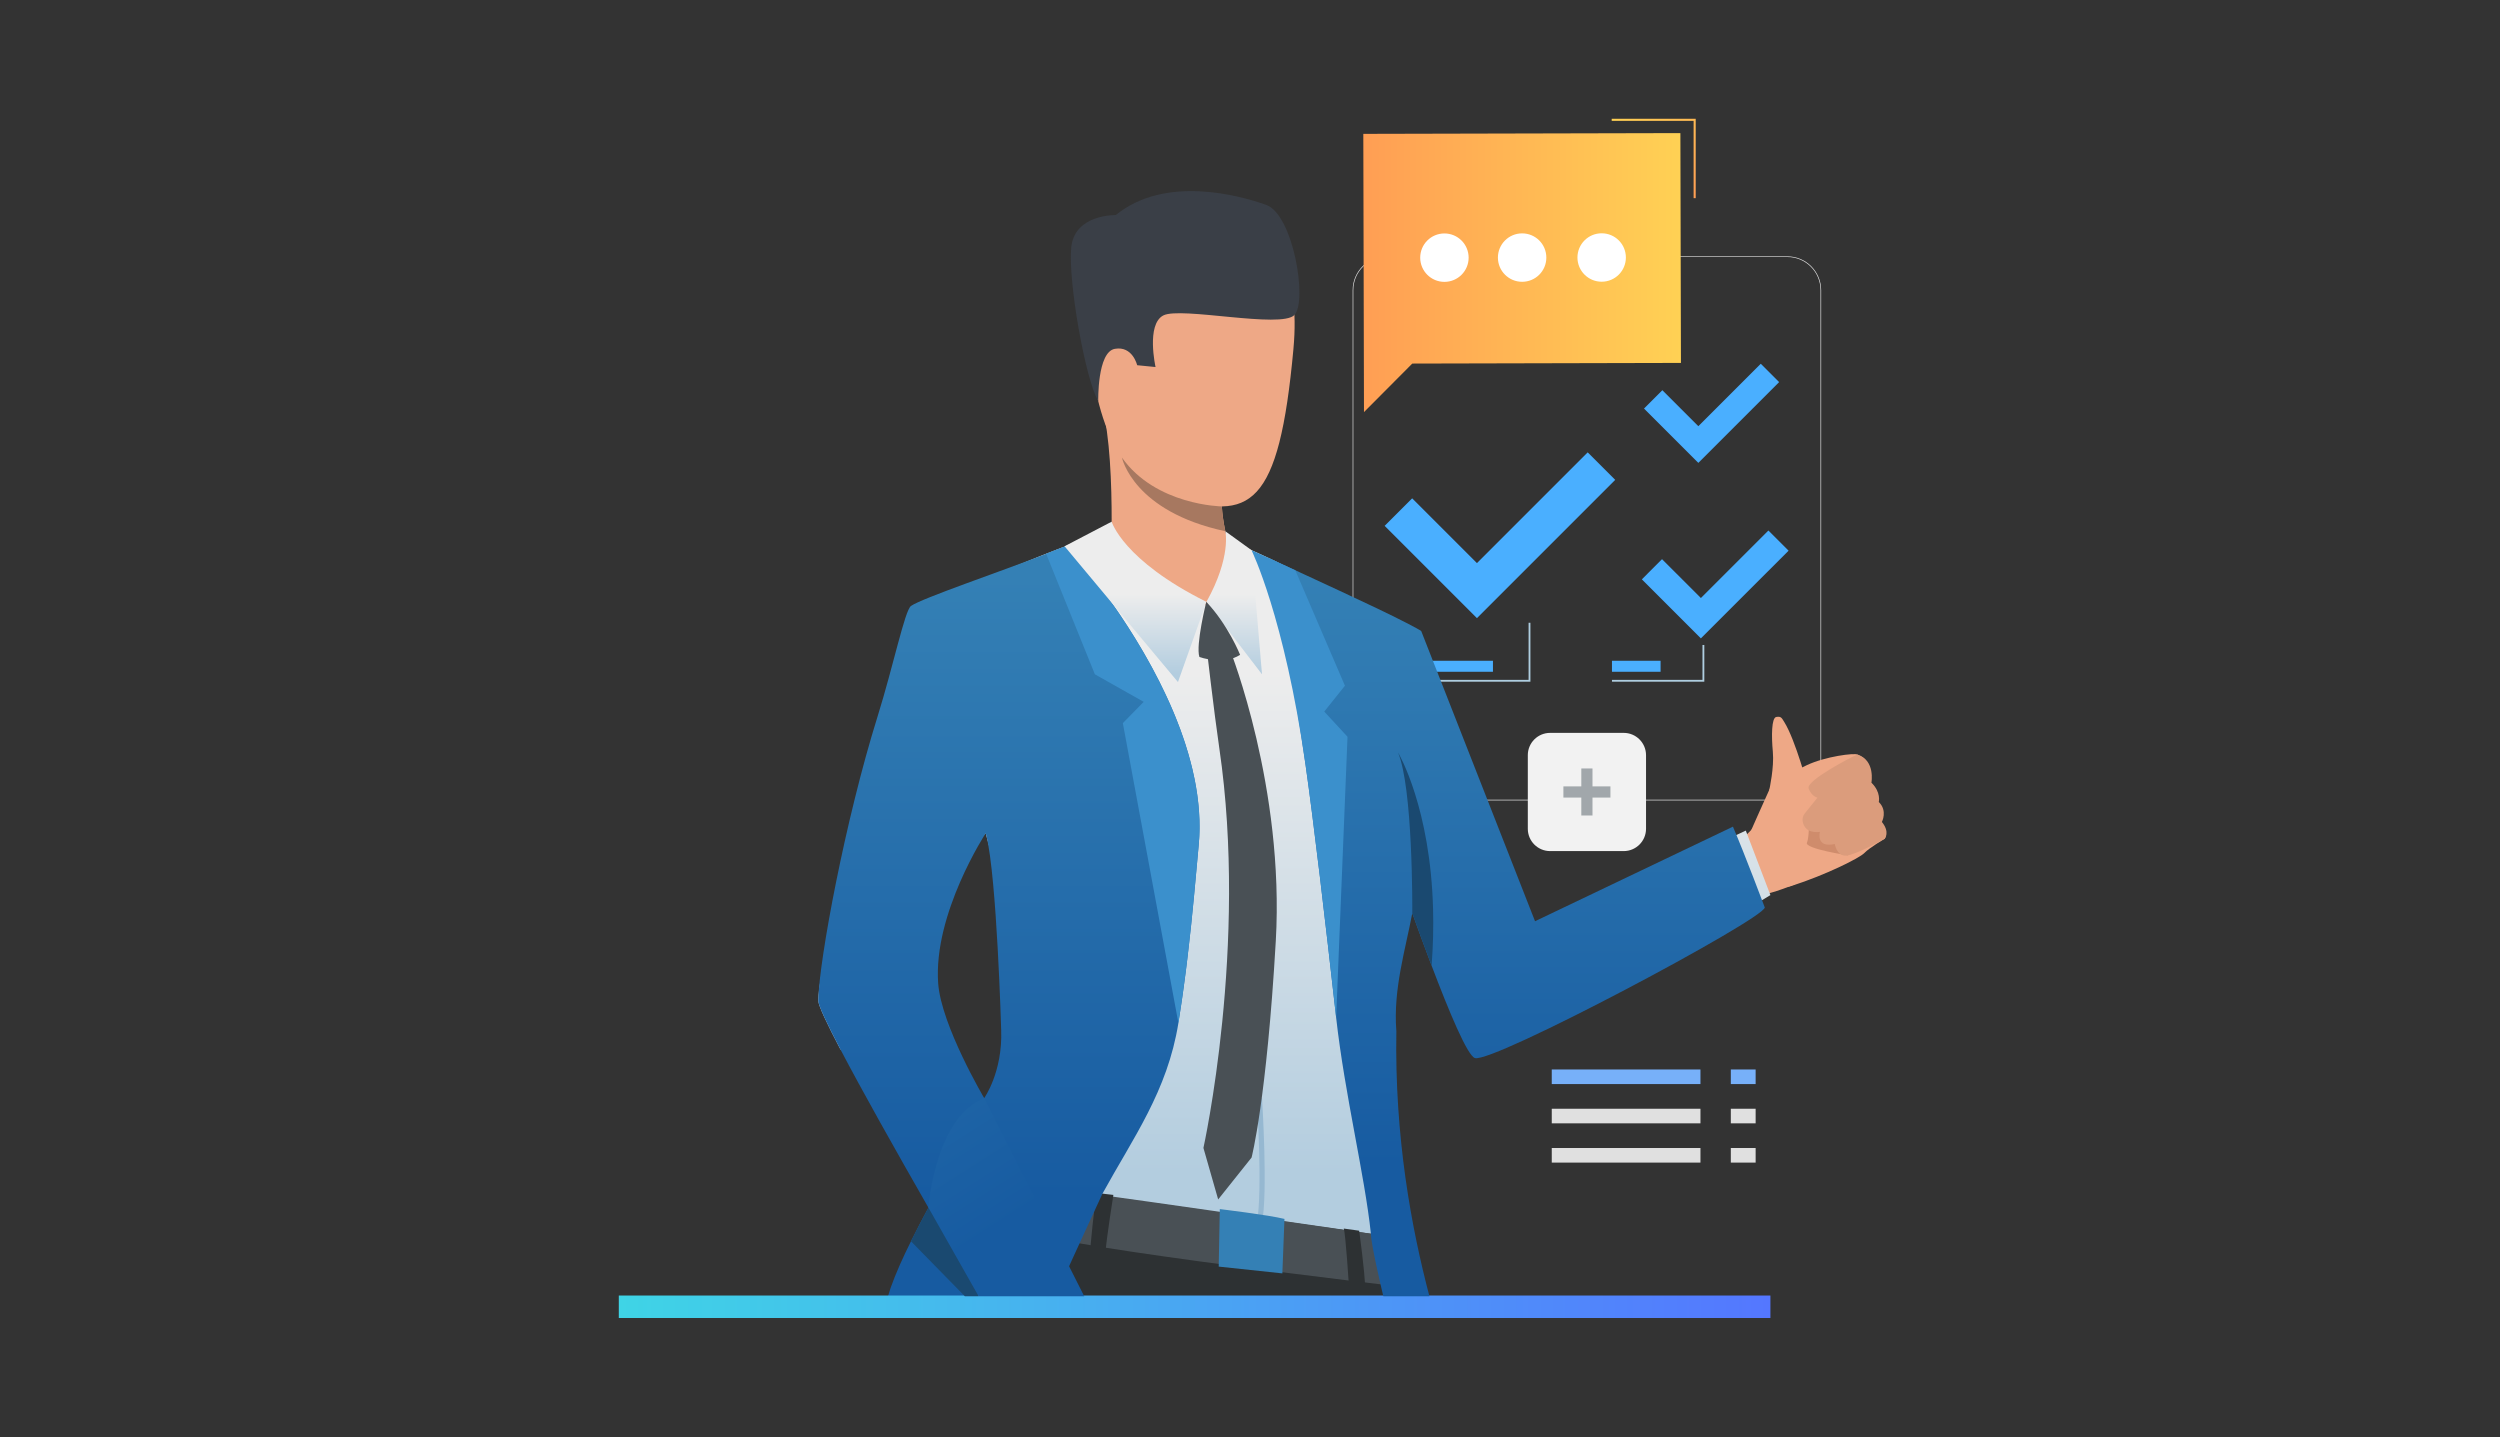
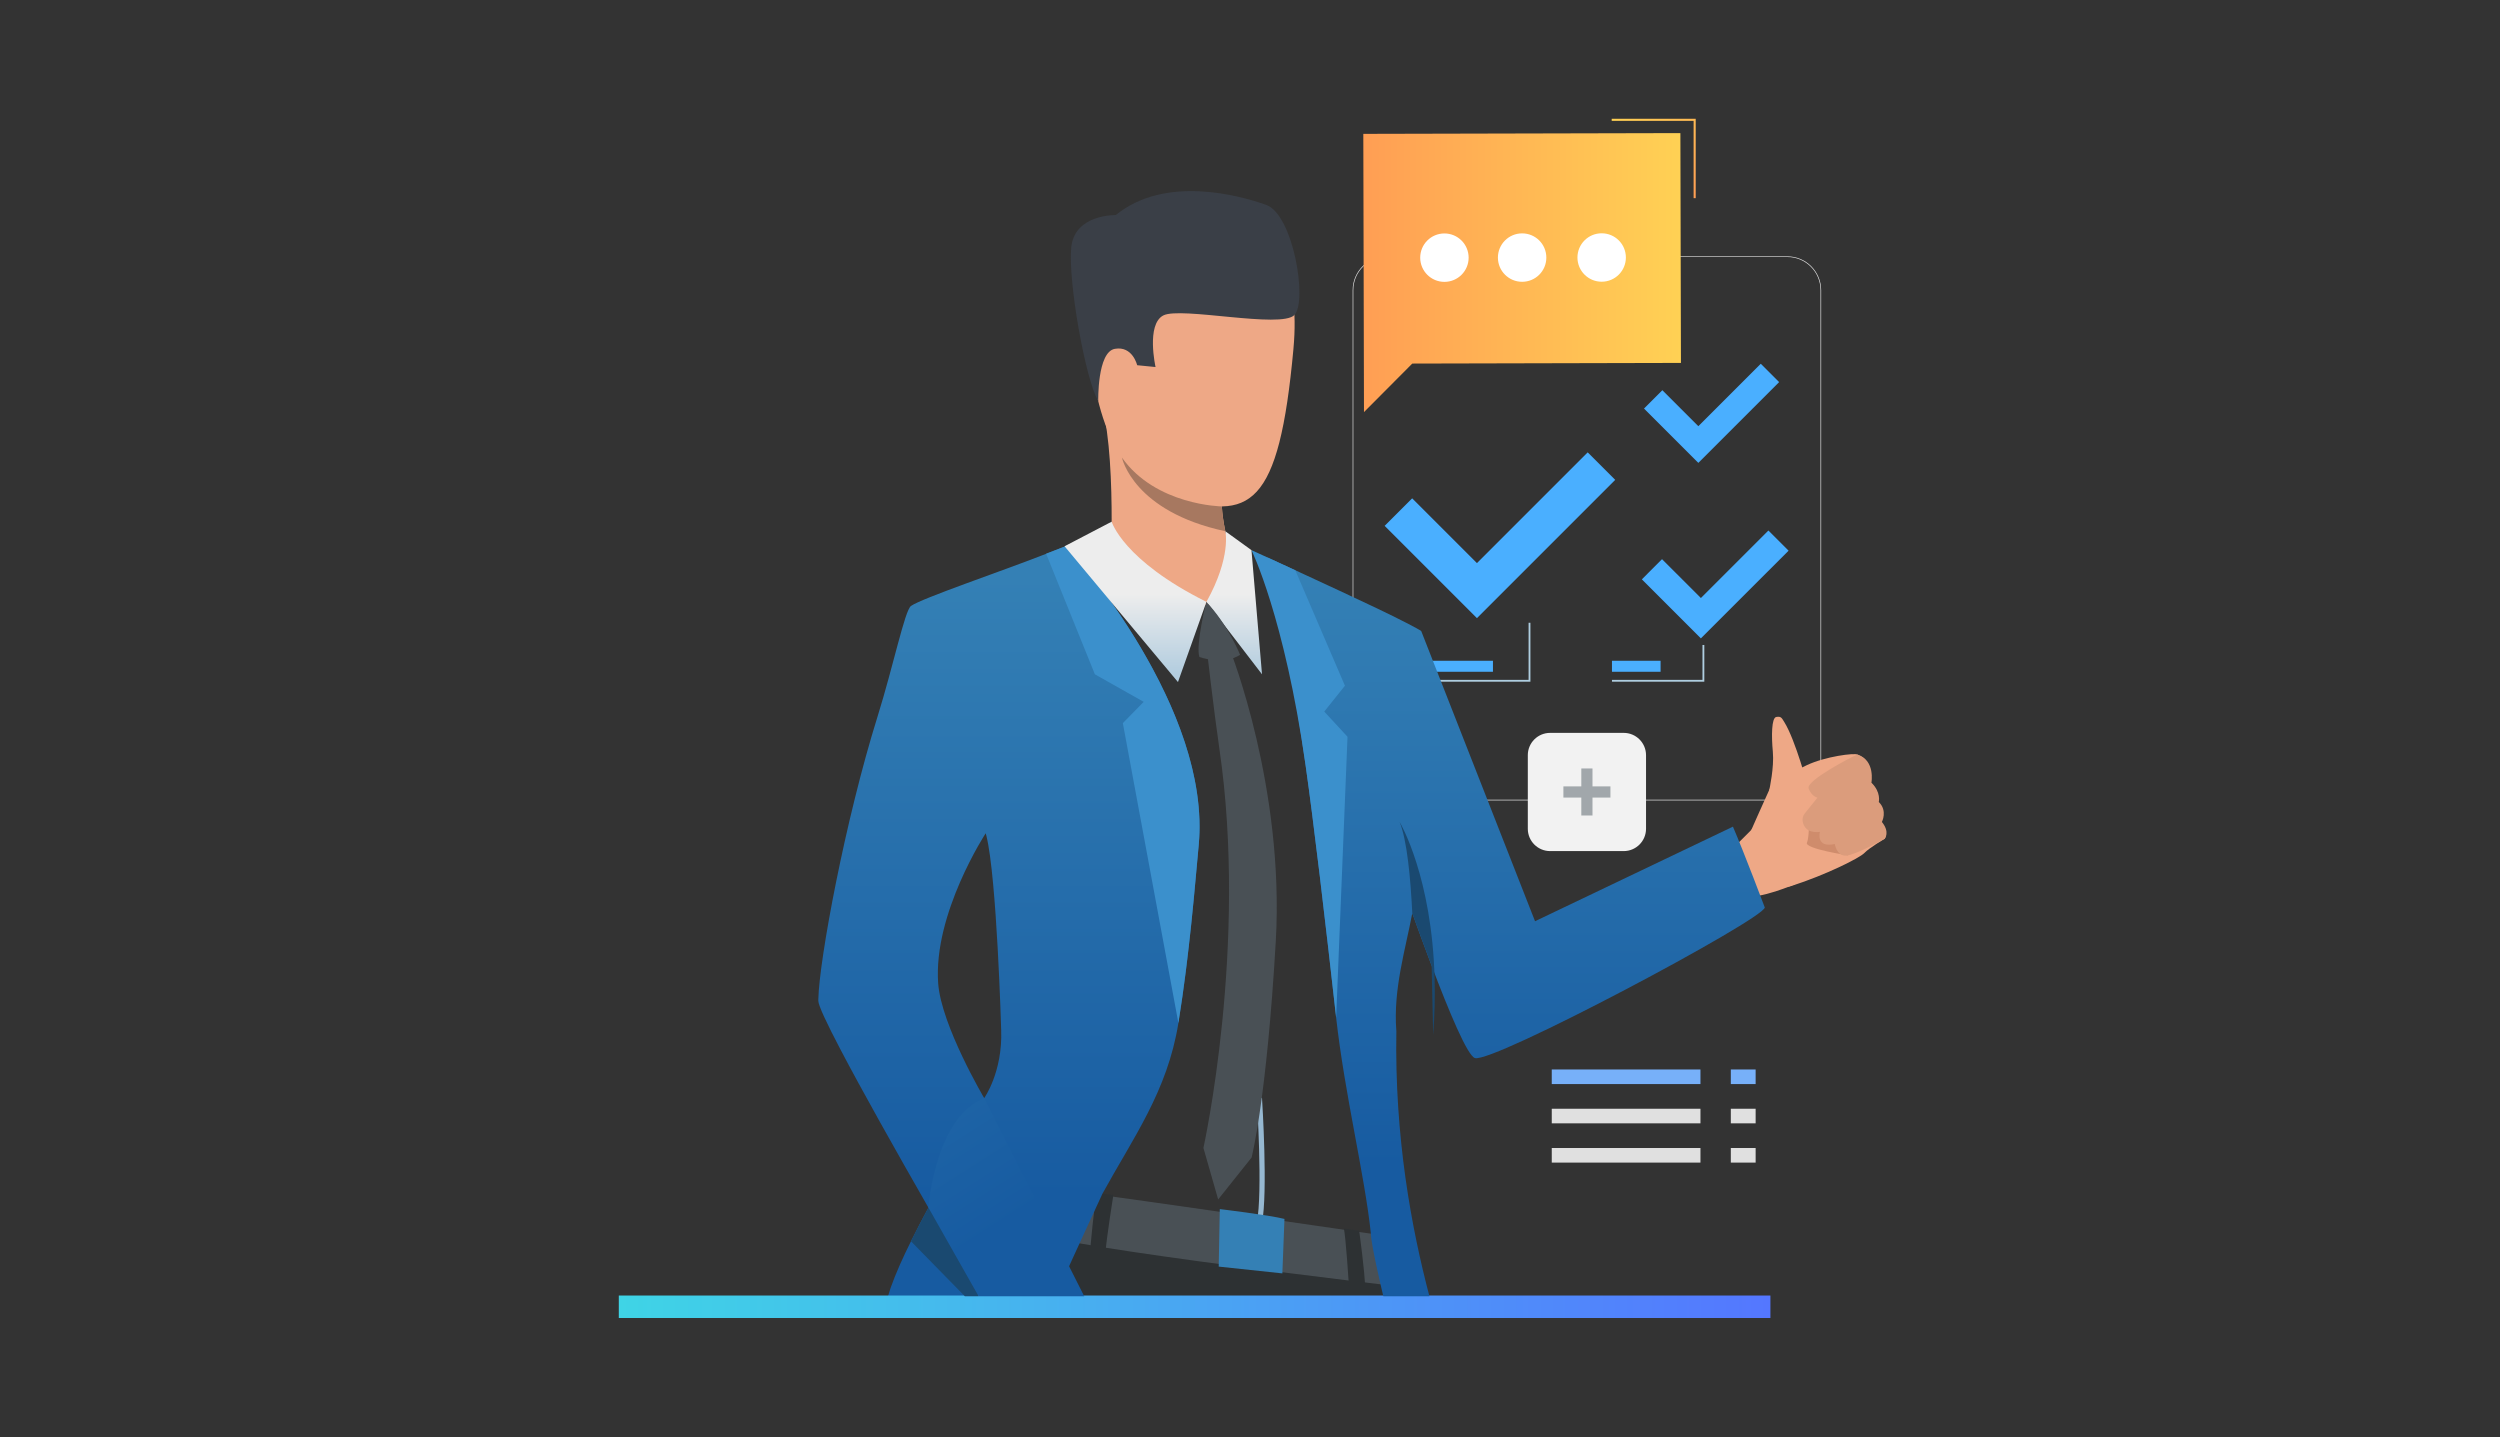
<svg xmlns="http://www.w3.org/2000/svg" width="100%" height="100%" viewBox="0 0 3625 2084" version="1.1" xml:space="preserve" style="fill-rule:evenodd;clip-rule:evenodd;stroke-linejoin:round;stroke-miterlimit:2;">
  <rect x="0" y="0" width="3625" height="2084" fill="#333333" stroke="none" />
  <rect x="0" y="0" width="3625" height="2083.33" style="fill:none;" />
  <g>
    <path d="M2010.31,372.656c-26.473,0 -48.018,21.54 -48.018,48.017l0,690.941c0,26.473 21.545,48.008 48.018,48.008l581.429,0c26.473,0 48.009,-21.535 48.009,-48.008l-0,-690.941c-0,-26.477 -21.536,-48.017 -48.009,-48.017l-581.429,0Zm581.429,787.877l-581.429,0c-26.983,0 -48.929,-21.945 -48.929,-48.919l0,-690.941c0,-26.979 21.946,-48.928 48.929,-48.928l581.429,0c26.974,0 48.92,21.949 48.92,48.928l-0,690.941c-0,26.974 -21.946,48.919 -48.92,48.919Z" style="fill:#e8e8e8;fill-rule:nonzero;" />
    <path d="M2471.26,988.468l-133.904,0l-0,-2.66l131.244,0l-0,-50.587l2.66,-0l-0,53.247Z" style="fill:#afcee0;fill-rule:nonzero;" />
    <path d="M2219.1,988.468l-174.16,0l-0,-2.66l171.5,0l-0,-82.804l2.66,0l-0,85.464Z" style="fill:#afcee0;fill-rule:nonzero;" />
    <rect x="2044.94" y="958.111" width="119.839" height="15.964" style="fill:#4aafff;fill-rule:nonzero;" />
    <rect x="2337.36" y="958.111" width="70.482" height="15.964" style="fill:#4aafff;fill-rule:nonzero;" />
-     <rect x="2017.79" y="439.832" width="57.355" height="12.257" style="fill:#4aafff;fill-rule:nonzero;" />
    <rect x="2256.89" y="485.98" width="88.984" height="12.257" style="fill:#4aafff;fill-rule:nonzero;" />
    <rect x="2141.83" y="485.98" width="54.321" height="12.257" style="fill:#4aafff;fill-rule:nonzero;" />
    <rect x="2017.79" y="485.98" width="107.623" height="12.257" style="fill:#4aafff;fill-rule:nonzero;" />
    <rect x="2092.6" y="439.832" width="84.985" height="12.257" style="fill:#4aafff;fill-rule:nonzero;" />
    <rect x="2213.16" y="485.98" width="23.339" height="12.257" style="fill:#4aafff;fill-rule:nonzero;" />
    <rect x="2282.39" y="440.513" width="63.477" height="12.256" style="fill:#4aafff;fill-rule:nonzero;" />
-     <rect x="2368.52" y="485.98" width="54.139" height="12.257" style="fill:#4aafff;fill-rule:nonzero;" />
    <rect x="2198.48" y="440.513" width="67.294" height="12.256" style="fill:#4aafff;fill-rule:nonzero;" />
    <path d="M2354.38,1234.08l-106.712,0c-17.864,0 -32.349,-14.484 -32.349,-32.349l0,-106.711c0,-17.874 14.485,-32.349 32.349,-32.349l106.712,0c17.873,0 32.358,14.475 32.358,32.349l-0,106.711c-0,17.865 -14.485,32.349 -32.358,32.349Z" style="fill:#f2f2f2;fill-rule:nonzero;" />
    <rect x="2292.91" y="1114.27" width="16.215" height="68.205" style="fill:#a1a7ab;fill-rule:nonzero;" />
    <rect x="2266.92" y="1140.26" width="68.205" height="16.215" style="fill:#a1a7ab;fill-rule:nonzero;" />
    <path d="M2466.29,925.651l-85.595,-85.599l29.251,-29.255l56.344,56.343l97.884,-97.889l29.261,29.256l-127.145,127.144Z" style="fill:#4aafff;fill-rule:nonzero;" />
    <path d="M2141.56,896.306l-133.822,-133.827l39.891,-39.892l93.931,93.934l160.596,-160.597l39.9,39.892l-200.496,200.49Z" style="fill:#4aafff;fill-rule:nonzero;" />
    <path d="M2462.59,671.174l-78.781,-78.786l26.592,-26.596l52.189,52.19l90.524,-90.525l26.601,26.596l-117.125,117.121Z" style="fill:#4aafff;fill-rule:nonzero;" />
-     <path d="M2588.43,1286.28c0,0 -30.672,3.061 -44.901,13.136c-14.23,10.085 -6.332,-90.997 -6.332,-90.997l51.233,77.861Z" style="fill:#eea886;fill-rule:nonzero;" />
    <path d="M2537.19,1208.42c0,0 24.706,-55.834 28.741,-64.242c4.045,-8.408 26.492,-21.599 53.593,-34.499c27.092,-12.899 69.48,-18.192 73.917,-15.532c4.436,2.67 10.157,3.298 15.586,15.423c5.43,12.116 3.362,25.353 3.362,25.353c-0,-0 13.719,11.797 9.929,27.912c0,-0 12.399,11.688 5.111,29.288c0,-0 11.797,11.733 5.411,24.068c0,-0 -22.483,13.254 -29.379,20.56c-6.905,7.316 -55.551,31.684 -105.809,47.872c-0,0 -54.759,20.051 -60.462,-76.203Z" style="fill:#eea886;fill-rule:nonzero;" />
    <path d="M2622.76,1182.41c0,-0 1.285,30.645 -2.715,39.427c-3.99,8.791 59.678,18.438 59.678,18.438c0,-0 -19.668,-58.421 -56.963,-57.865Z" style="fill:#cf8c6c;fill-rule:nonzero;" />
    <path d="M2686.21,1097.27c0,-0 -67.885,34.371 -63.704,45.986c4.19,11.615 12.772,13.346 12.772,13.346l-18.375,22.893c-2.55,3.188 -3.68,7.287 -3.042,11.314c1.157,7.379 6.14,17.372 25.006,15.486c0,0 -6.44,23.686 21.554,17.473c-0,-0 2.724,17.527 16.197,16.944c13.464,-0.592 56.225,-24.514 56.225,-24.514c0,-0 8.053,-9.411 -4.117,-24.369c-0,0 8.627,-16.079 -4.473,-28.914c-0,-0 3.571,-14.239 -10.695,-27.976c-0,-0 6.021,-32.358 -20.114,-40.785c-0,0 -4.391,1.649 -7.234,3.116Z" style="fill:#db9c7c;fill-rule:nonzero;" />
    <path d="M2621.96,1142.7c0,0 -18.31,-69.453 -34.817,-95.853c-3.735,-5.966 -4.619,-8.462 -11.569,-7.242c-6.951,1.212 -7.07,27.994 -4.947,50.541c2.123,22.556 -5.111,54.941 -5.111,54.941c0,-0 8.636,20.26 56.444,-2.387Z" style="fill:#eea886;fill-rule:nonzero;" />
    <path d="M2436.56,193l-459.76,1.112l0.801,333.234l0.174,70.192l70.017,-70.361l389.569,-0.942l-0.801,-333.235Z" style="fill:url(#_Linear1);" />
    <rect x="2250.05" y="1550.74" width="215.619" height="21.162" style="fill:#77b0f9;fill-rule:nonzero;" />
    <rect x="2250.05" y="1607.68" width="215.619" height="21.162" style="fill:#e0e0e0;fill-rule:nonzero;" />
    <rect x="2250.05" y="1664.61" width="215.619" height="21.162" style="fill:#e0e0e0;fill-rule:nonzero;" />
    <rect x="2509.68" y="1550.74" width="35.993" height="21.162" style="fill:#77b0f9;fill-rule:nonzero;" />
    <rect x="2509.68" y="1607.68" width="35.993" height="21.162" style="fill:#e0e0e0;fill-rule:nonzero;" />
    <rect x="2509.68" y="1664.61" width="35.993" height="21.162" style="fill:#e0e0e0;fill-rule:nonzero;" />
    <path d="M2604.36,1281.35c0,-0 -54.567,24.068 -76.658,17.718c-22.082,-6.349 -13.956,-70.017 -13.956,-70.017l30.709,-30.755l59.905,83.054Z" style="fill:#eea886;fill-rule:nonzero;" />
-     <path d="M2049.4,1315.48c45.157,-24.934 1.056,-90.433 0.81,-92.719l0.091,0.182c1.576,3.416 12.872,44.829 27.676,95.953c25.043,86.424 60.079,200.615 75.019,206.099c21.708,7.998 356.091,-191.086 414.101,-227.088l-35.701,-93.548l-318.786,149.664l-159.904,-421.016c-3.653,-2.917 -28.541,-27.604 -59.933,-42.523c-31.993,-15.232 -70.582,-37.608 -105.509,-56.754c-17.818,-9.749 -34.681,-18.648 -49.247,-25.332l-2.232,-1.014l-0.018,-0.02c-24.094,-11.021 -40.101,-18.315 -40.101,-18.315l-0.073,0c-0.573,-0.054 -4.357,-0.424 -10.469,-0.996c-33.602,-3.195 -138.028,-12.98 -173.015,-15.03c-2.88,-0.184 -5.299,-0.294 -7.164,-0.331c-1.606,-0.056 -2.788,-0.074 -3.527,-0.019c-4.431,0.258 -25.94,7.773 -54.243,18.536l-0.019,0c-1.071,0.407 -2.141,0.813 -3.231,1.238c-1.329,0.499 -2.658,0.997 -4.006,1.514c-2.456,0.941 -4.949,1.902 -7.477,2.88c-5.059,1.976 -10.267,4.006 -15.547,6.092c-1.809,0.721 -3.654,1.441 -5.519,2.179c-56.608,22.47 -121.468,50.238 -136.884,61.315c-10.173,7.293 -41.892,67.076 -78.67,140.998c-47.357,151.713 -107.379,383.939 -109.244,441.212c-0.019,0.902 -0.038,1.767 -0.038,2.578c0,6.614 12.463,33.014 32.366,70.992c29.097,-58.193 51.954,-105.992 59.431,-123.573c24.519,-57.911 150.878,-190.658 150.878,-190.658c0,-0 0,0.091 0.056,0.273c-0,0.055 0.019,0.109 0.037,0.164c0.018,0.036 0.037,0.091 0.037,0.146c0.056,0.191 0.111,0.373 0.148,0.555c0.093,0.319 0.184,0.684 0.313,1.13c0.075,0.219 0.13,0.456 0.185,0.701c0.056,0.183 0.11,0.347 0.148,0.538c6.887,25.626 49.13,185.839 50.68,264.757c1.717,85.905 24.132,244.851 24.132,244.851l0.092,0.019l26.383,3.689l58.379,8.235l6.998,0.984l16.986,2.378l154.811,21.79l54.909,7.716l7.421,1.048l31.383,4.418l86.67,12.18l22.1,3.106l0.2,0.037l16.544,2.323l22.892,3.216l0.019,-0.019c0.628,-0.847 22.264,-30.463 18.93,-96.244c-0,-0 -66.574,-332.843 19.732,-380.487Z" style="fill:url(#_Linear2);" />
    <path d="M1720.74,333.113c-0,-0 175.724,-56.307 154.726,172.969c-20.998,229.278 -62.546,250.828 -174.854,213.698c-112.308,-37.132 -115.408,-182.563 -127.124,-252.974c-11.716,-70.411 90.27,-126.17 147.252,-133.693Z" style="fill:#eea886;fill-rule:nonzero;" />
    <path d="M1813.01,835.625c0,-0 -71.962,91.214 -204.231,25.801c-0,0 11.928,-184.929 -10.706,-272.49c-22.634,-87.56 175.926,123.212 175.926,123.212c-2.244,1.44 -3.044,10.056 -2.334,22.154c0.598,10.255 2.275,23.005 5.073,35.993c6.299,29.218 18.247,59.603 36.272,65.33Z" style="fill:#eea886;fill-rule:nonzero;" />
    <path d="M1592.47,581.823c0,-0 -1.661,-71.506 24.111,-76.022c25.773,-4.517 32.299,23.763 32.299,23.763l26.663,2.631c0,-0 -13.799,-61.584 11.168,-74.764c24.965,-13.181 171.033,19.444 190.227,-0.686c19.203,-20.129 -1.777,-145.671 -40.949,-159.639c-39.171,-13.968 -146.559,-43.536 -218.17,14.758c0,0 -59.97,-1.517 -64.539,47.176c-4.568,48.693 19.899,188.583 39.19,222.783Z" style="fill:#3a3f47;fill-rule:nonzero;" />
    <path d="M1776.74,770.295c-133.009,-28.471 -149.657,-105.569 -149.903,-106.773c49.114,69.49 144.83,70.78 144.83,70.78c0.598,10.255 2.275,23.005 5.073,35.993Z" style="fill:#a77860;fill-rule:nonzero;" />
    <path d="M2024.81,1879.58l-552.267,-0c6.277,-31.966 13.919,-61.199 23.139,-86.798c51.133,-142.267 527.862,77.643 527.862,77.643c0,-0 0.446,3.206 1.266,9.155Z" style="fill:#2d3133;fill-rule:nonzero;" />
    <path d="M2010.74,1792.2c-0,0 11.642,13.938 15.013,72.942c-0,-0 -478.927,-55.87 -529.557,-77.888c-0,-0 -1.979,-65.026 8.759,-66.155c11.798,-1.239 505.785,71.101 505.785,71.101Z" style="fill:#495055;fill-rule:nonzero;" />
    <path d="M1614.39,1732.62c0,0 -10.453,65.919 -11.36,83.1l-22.153,-4.419c0,0 6.101,-69.744 9.689,-81.432l23.824,2.751Z" style="fill:#2d3133;fill-rule:nonzero;" />
    <path d="M1970.78,1784.52c0,-0 8.391,59.914 8.591,82.552l-23.439,-3.052c-0,0 -4.801,-74.827 -7.48,-82.634l22.328,3.134Z" style="fill:#2d3133;fill-rule:nonzero;" />
    <path d="M1427.09,1592.23c0,-0 -62.294,-105.354 -66.721,-166.289c-7.37,-101.082 68.905,-217.696 68.905,-217.696c-0,0.064 0.03,0.127 0.03,0.182c0.03,0.036 0.061,0.091 0.061,0.155c0.06,0.182 0.09,0.364 0.151,0.547c0.091,0.364 0.213,0.728 0.304,1.12c0.06,0.21 0.121,0.456 0.182,0.701c0.06,0.183 0.121,0.365 0.151,0.547c15.255,60.134 21.563,282.165 21.563,282.165c2.244,61.027 -24.626,98.568 -24.626,98.568Zm184.636,-718.589c-32.148,-45.735 -59.048,-76.305 -64.234,-82.099c-0.152,-0.12 -0.243,-0.241 -0.334,-0.332c-19.271,7.359 -34.515,13.407 -35.787,13.92c-58.168,22.807 -175.052,62.476 -190.459,73.515c-8.917,6.369 -25.446,86.585 -48.434,160.25c-47.372,151.732 -84.523,352.629 -85.888,409.729c-0.032,0.911 -0.032,1.794 -0.032,2.614c0,6.605 12.466,32.996 32.361,70.965c30.783,58.713 79.339,145.119 127.287,228.883c-8.857,16.47 -17.409,32.786 -25.294,48.773c-11.616,23.321 -21.806,45.914 -29.388,67.203c-1.273,3.58 -2.608,7.825 -3.942,12.526l242.866,-0c35.271,-78.125 68.146,-148.79 68.146,-148.79c44.279,-80.794 94.169,-148.334 110.092,-247.411c1.515,-9.556 2.971,-19.076 4.366,-28.514c2.305,-15.705 4.428,-31.237 6.369,-46.46c0.728,-5.766 1.456,-11.46 2.123,-17.108c7.976,-66.082 12.737,-124.976 16.589,-166.016c11.979,-127.8 -66.296,-266.184 -126.407,-351.648Z" style="fill:url(#_Linear3);" />
    <rect x="897.262" y="1878.52" width="1669.84" height="32.581" style="fill:url(#_Linear4);" />
    <path d="M2558.95,1315.91c-3.152,17.928 -396.265,227.152 -420.469,218.242c-5.457,-2.004 -14.74,-18.62 -25.836,-43.162c-11.104,-24.56 -24.022,-57.045 -36.794,-90.742c-9.519,-25.134 -18.985,-50.951 -27.539,-74.636c-0.145,-0.483 -0.328,-0.966 -0.51,-1.421c-10.157,53.711 -27.784,110.301 -23.111,170.443c-0,0.028 -0,0.091 0.027,0.146c-2.632,153.554 21.627,284.907 47.954,384.805l-66.847,-0c-0.21,-0.911 -18.01,-74.736 -18.01,-90.742c-9.128,-85.914 -37.824,-201.016 -50.405,-313.194l0,-0.063c-15.923,-142.295 -32.512,-283.295 -44.309,-366.148c-1.03,-6.979 -2.032,-13.829 -3.007,-20.534c-1.193,-8.408 -4.691,-31.283 -6.213,-41.158c-0.036,-0.027 -0.036,-0.027 -0.036,-0.054c-26.501,-170.202 -46.979,-238.38 -46.979,-238.38l1.157,-0.91c13.92,6.43 30.417,13.982 47.981,22.079c36.667,16.924 78.034,36.152 110.693,51.679c31.392,14.951 60.443,29.994 64.087,32.875l165.014,420.743l286.957,-137.12c17.044,39.61 46.195,117.252 46.195,117.252Z" style="fill:url(#_Linear5);" />
    <path d="M1587.57,977.746l70.799,39.928l-30.248,30.846l80.544,434.872c16.422,-101.929 23.897,-198.729 29.457,-258.098c18.522,-197.572 -178.682,-420.444 -190.951,-434.094c-9.469,3.592 -19.703,7.563 -30.275,11.743l70.674,174.803Z" style="fill:#3b90cc;fill-rule:nonzero;" />
    <path d="M1814.62,797.697c-0,0 47.622,96.087 78.45,311.73c11.815,82.845 28.404,223.845 44.346,366.158l16.48,-407.27l-33.724,-36.539l29.98,-37.478l-71.949,-167.402c-17.518,-8.102 -26.236,-12.093 -40.183,-18.5l-23.4,-10.699Z" style="fill:#3b90cc;fill-rule:nonzero;" />
    <path d="M1543.62,792.076l68.299,-35.653c-0,-0 16.203,55.911 137.424,116.282l-41.286,116.282l-164.437,-196.911Z" style="fill:url(#_Linear6);" />
    <path d="M1776.74,770.295c-0,0 8.986,37.091 -27.398,102.41l80.573,105.041l-15.292,-180.049l-37.883,-27.402Z" style="fill:url(#_Linear7);" />
    <path d="M1749.12,872.705c-0,0 -15.613,62.46 -9.993,79.949c0,0 34.337,12.492 59.017,-3.123c-0,0 -17.482,-43.722 -49.024,-76.826Z" style="fill:#495055;fill-rule:nonzero;" />
    <path d="M1829.84,1773.53c8.746,-44.073 0.428,-176.128 0.064,-181.721l-7.478,0.474c0.087,1.366 8.617,136.673 0.065,179.79l7.349,1.457Z" style="fill:#96b8d1;fill-rule:nonzero;" />
    <path d="M1768.7,1753.2c-0,0 70.465,8.418 93.767,14.23l-3.051,78.99l-92.278,-9.847l1.562,-83.373Z" style="fill:#3480b5;fill-rule:nonzero;" />
    <path d="M1784.12,943.91c-0,-0 78.591,198.486 65.774,420.645c-13.291,230.349 -35.092,313.867 -35.092,313.867l-48.464,60.772l-21.37,-74.7c-0,-0 65.031,-293.671 23.05,-579.426c-7.606,-51.78 -18.904,-149.903 -18.904,-149.903l35.006,8.745Z" style="fill:#495055;fill-rule:nonzero;" />
-     <path d="M2075.85,1400.24c-9.52,-25.125 -18.985,-50.924 -27.52,-74.627c-0.164,-0.492 -0.328,-0.957 -0.52,-1.421l0,-0.028c0,0 0.41,-47.352 -2.241,-100.653c-2.45,-50.486 -7.634,-106.302 -18.383,-132.401c1.421,2.396 47.024,80.685 50.796,227.789c0.647,25.097 0.082,52.235 -2.132,81.341Z" style="fill:#1a4970;fill-rule:nonzero;" />
+     <path d="M2075.85,1400.24c-9.52,-25.125 -18.985,-50.924 -27.52,-74.627c-0.164,-0.492 -0.328,-0.957 -0.52,-1.421l0,-0.028c-2.45,-50.486 -7.634,-106.302 -18.383,-132.401c1.421,2.396 47.024,80.685 50.796,227.789c0.647,25.097 0.082,52.235 -2.132,81.341Z" style="fill:#1a4970;fill-rule:nonzero;" />
    <path d="M1572.14,1879.58l-153.126,-0l-72.817,-128.502c-0,-0 9.279,-130.406 80.884,-158.856l145.059,287.358Z" style="fill:url(#_Linear8);" />
    <path d="M1419.02,1879.58l-19.986,-0l-78.125,-79.729c7.885,-15.987 16.437,-32.303 25.294,-48.773l72.817,128.502Z" style="fill:#1a4970;fill-rule:nonzero;" />
    <path d="M2242.2,373.463c0.028,19.392 -15.678,35.129 -35.072,35.148c-19.395,0.019 -35.127,-15.686 -35.155,-35.079c-0.018,-19.394 15.687,-35.129 35.082,-35.147c19.395,-0.02 35.127,15.686 35.145,35.078Z" style="fill:#fff;fill-rule:nonzero;" />
    <path d="M2357.53,373.351c0.018,19.393 -15.687,35.13 -35.082,35.148c-19.395,0.019 -35.127,-15.686 -35.145,-35.079c-0.019,-19.393 15.687,-35.129 35.072,-35.148c19.395,-0.019 35.136,15.687 35.155,35.079Z" style="fill:#fff;fill-rule:nonzero;" />
    <path d="M2129.53,373.573c0.018,19.393 -15.687,35.128 -35.082,35.147c-19.394,0.019 -35.127,-15.686 -35.145,-35.079c-0.018,-19.393 15.687,-35.129 35.072,-35.148c19.395,-0.018 35.137,15.687 35.155,35.08Z" style="fill:#fff;fill-rule:nonzero;" />
    <path d="M2458.78,287.337l-3.033,0l-0,-112.072l-118.782,0l-0,-3.032l121.815,-0l0,115.104Z" style="fill:url(#_Linear9);" />
  </g>
  <defs>
    <linearGradient id="_Linear1" x1="0" y1="0" x2="1" y2="0" gradientUnits="userSpaceOnUse" gradientTransform="matrix(460.562,0,0,460.562,1976.8,395.269)">
      <stop offset="0" style="stop-color:#ff9e54;stop-opacity:1" />
      <stop offset="1" style="stop-color:#ffd154;stop-opacity:1" />
    </linearGradient>
    <linearGradient id="_Linear2" x1="0" y1="0" x2="1" y2="0" gradientUnits="userSpaceOnUse" gradientTransform="matrix(-3.17014e-05,-725.243,725.243,-3.17014e-05,1876.82,1700.22)">
      <stop offset="0" style="stop-color:#b3cddf;stop-opacity:1" />
      <stop offset="1" style="stop-color:#ededed;stop-opacity:1" />
    </linearGradient>
    <linearGradient id="_Linear3" x1="0" y1="0" x2="1" y2="0" gradientUnits="userSpaceOnUse" gradientTransform="matrix(-3.91056e-05,-894.632,894.632,-3.91056e-05,1462.95,1732.25)">
      <stop offset="0" style="stop-color:#175ba1;stop-opacity:1" />
      <stop offset="1" style="stop-color:#3480b5;stop-opacity:1" />
    </linearGradient>
    <linearGradient id="_Linear4" x1="0" y1="0" x2="1" y2="0" gradientUnits="userSpaceOnUse" gradientTransform="matrix(1669.83,0,0,669.835,897.262,1894.81)">
      <stop offset="0" style="stop-color:#3fd4e6;stop-opacity:1" />
      <stop offset="1" style="stop-color:#5477ff;stop-opacity:1" />
    </linearGradient>
    <linearGradient id="_Linear5" x1="0" y1="0" x2="1" y2="0" gradientUnits="userSpaceOnUse" gradientTransform="matrix(-3.72059e-05,-851.171,851.171,-3.72059e-05,2197.92,1689.86)">
      <stop offset="0" style="stop-color:#175ba1;stop-opacity:1" />
      <stop offset="1" style="stop-color:#3480b5;stop-opacity:1" />
    </linearGradient>
    <linearGradient id="_Linear6" x1="0" y1="0" x2="1" y2="0" gradientUnits="userSpaceOnUse" gradientTransform="matrix(-5.00918e-06,-114.597,114.597,-5.00918e-06,1646.48,976.398)">
      <stop offset="0" style="stop-color:#b3cddf;stop-opacity:1" />
      <stop offset="1" style="stop-color:#ededed;stop-opacity:1" />
    </linearGradient>
    <linearGradient id="_Linear7" x1="0" y1="0" x2="1" y2="0" gradientUnits="userSpaceOnUse" gradientTransform="matrix(-5.00919e-06,-114.597,114.597,-5.00919e-06,1789.63,976.398)">
      <stop offset="0" style="stop-color:#b3cddf;stop-opacity:1" />
      <stop offset="1" style="stop-color:#ededed;stop-opacity:1" />
    </linearGradient>
    <linearGradient id="_Linear8" x1="0" y1="0" x2="1" y2="0" gradientUnits="userSpaceOnUse" gradientTransform="matrix(-436.722,-683.391,683.391,-436.722,1451.78,1780.85)">
      <stop offset="0" style="stop-color:#175ba1;stop-opacity:1" />
      <stop offset="1" style="stop-color:#3480b5;stop-opacity:1" />
    </linearGradient>
    <linearGradient id="_Linear9" x1="0" y1="0" x2="1" y2="0" gradientUnits="userSpaceOnUse" gradientTransform="matrix(-100.978,-131.15,131.15,-100.978,2475.45,274.504)">
      <stop offset="0" style="stop-color:#ff9e54;stop-opacity:1" />
      <stop offset="1" style="stop-color:#ffd154;stop-opacity:1" />
    </linearGradient>
  </defs>
</svg>